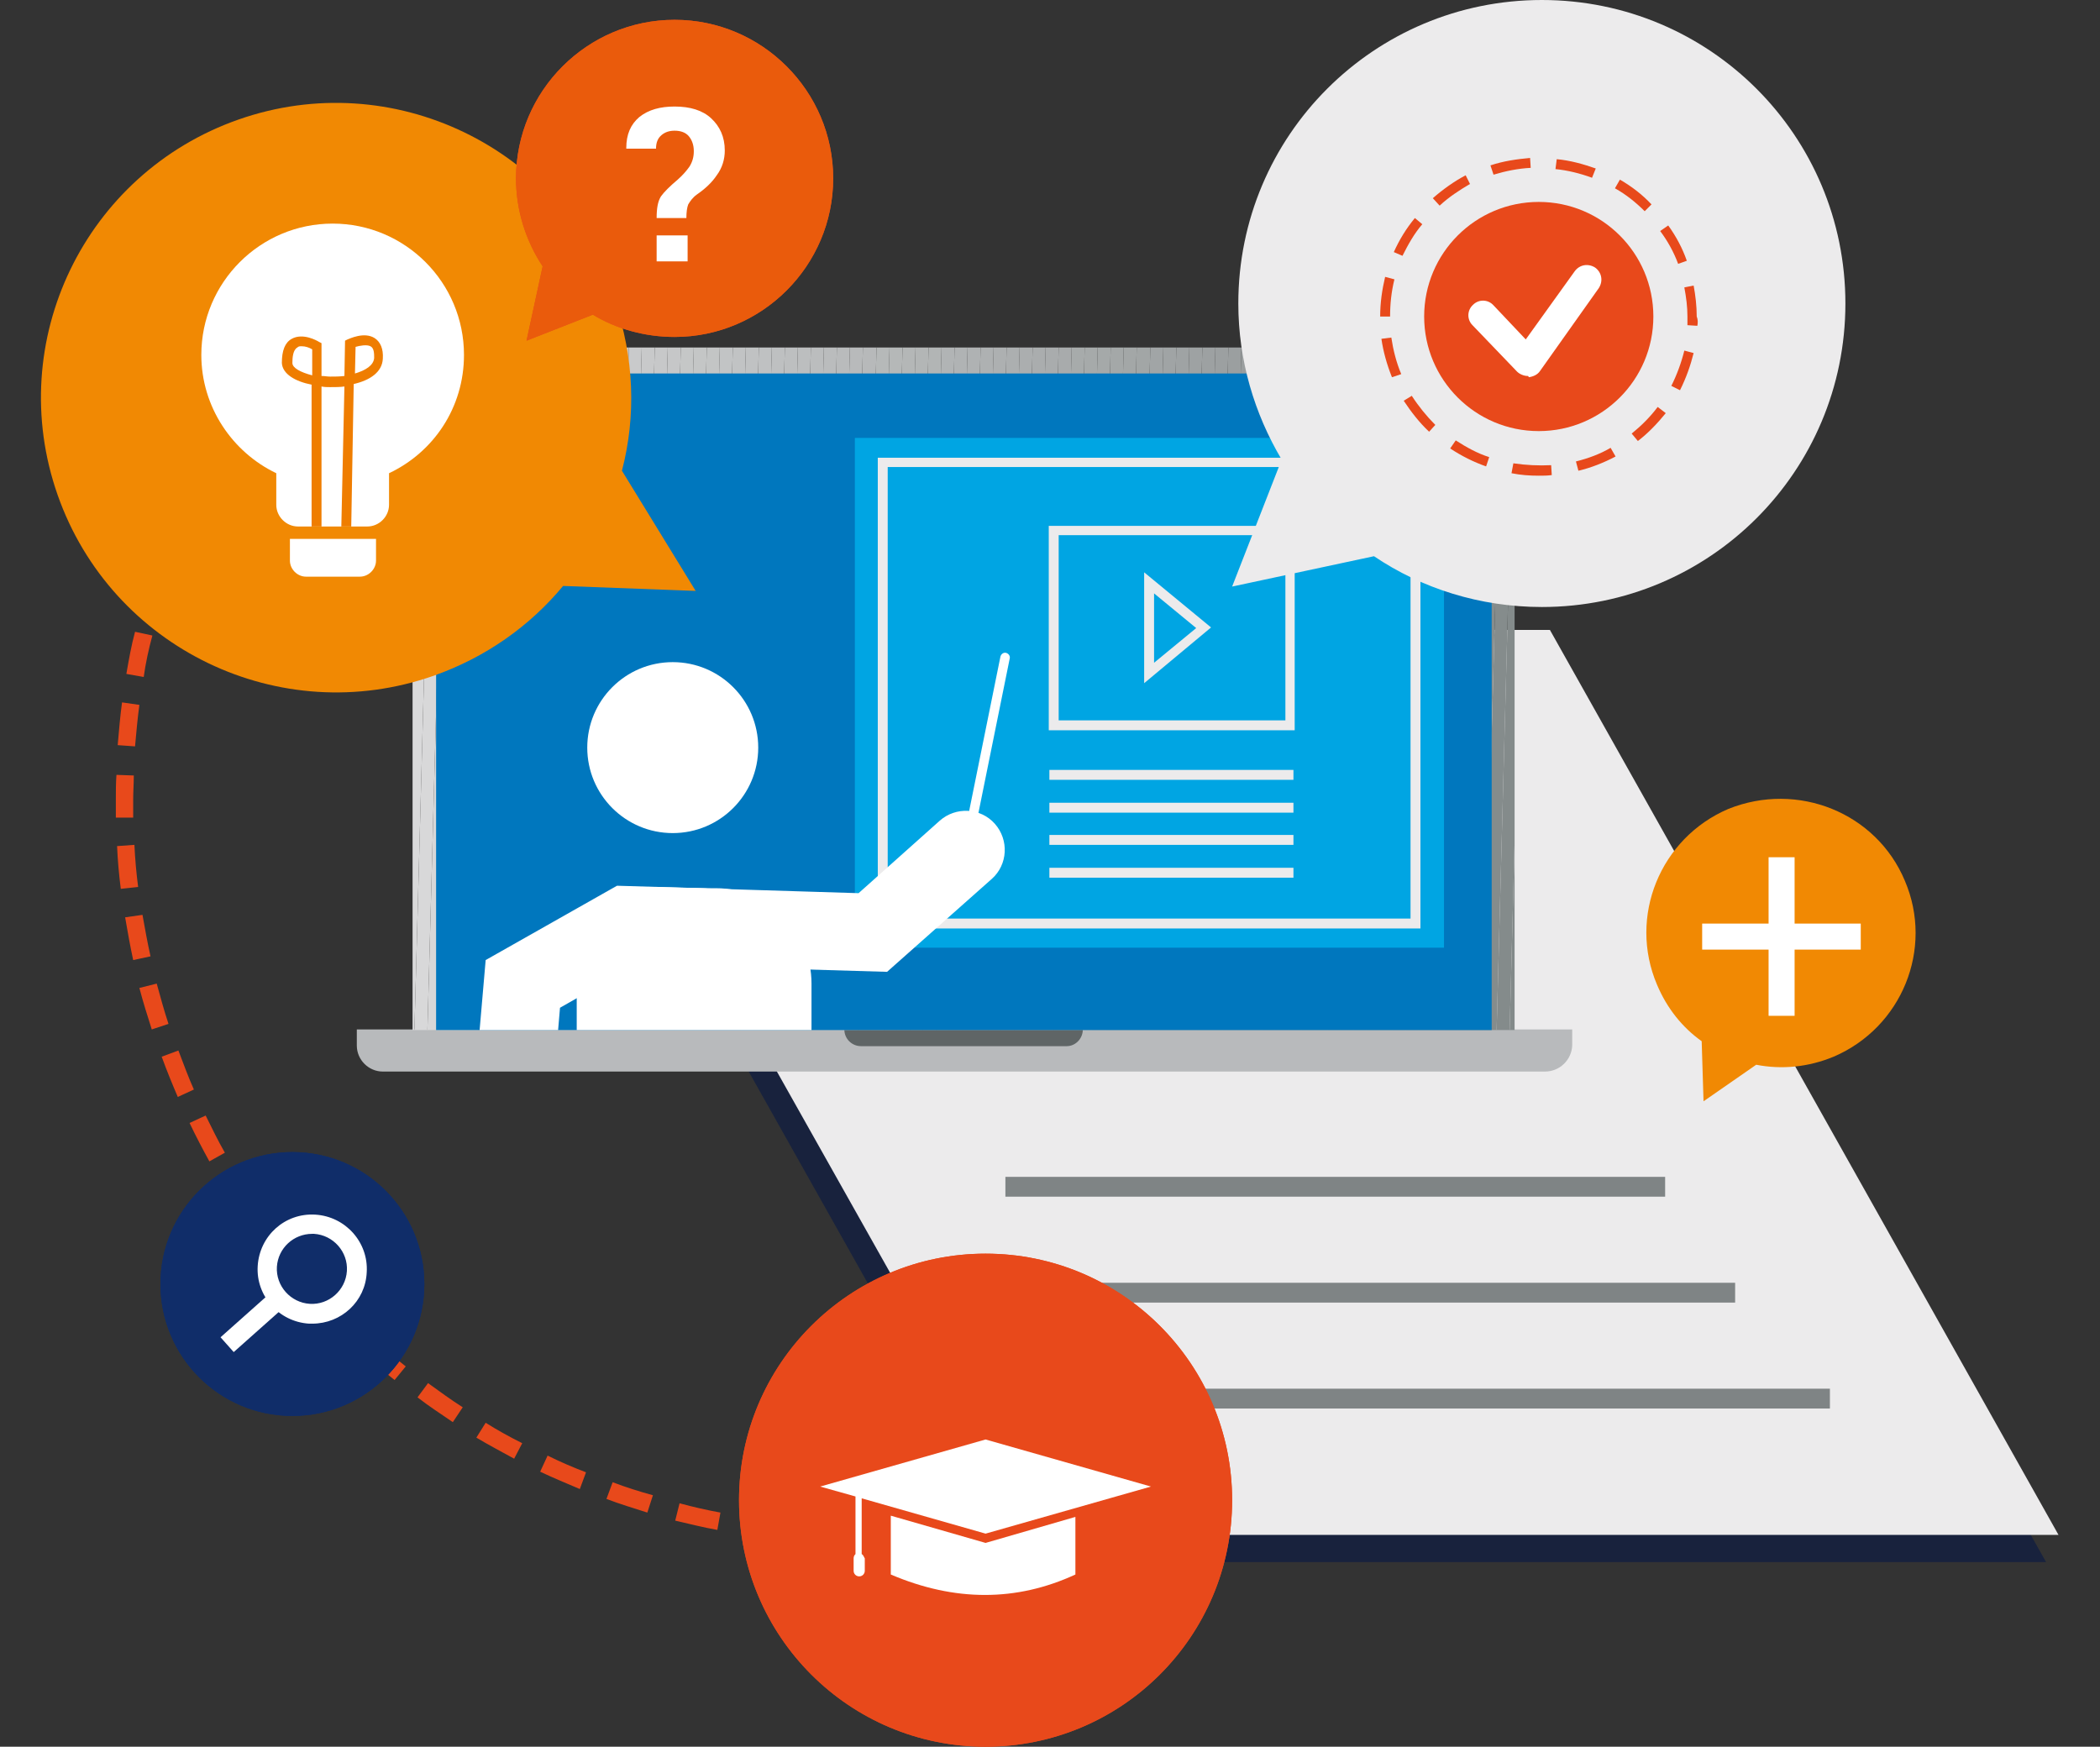
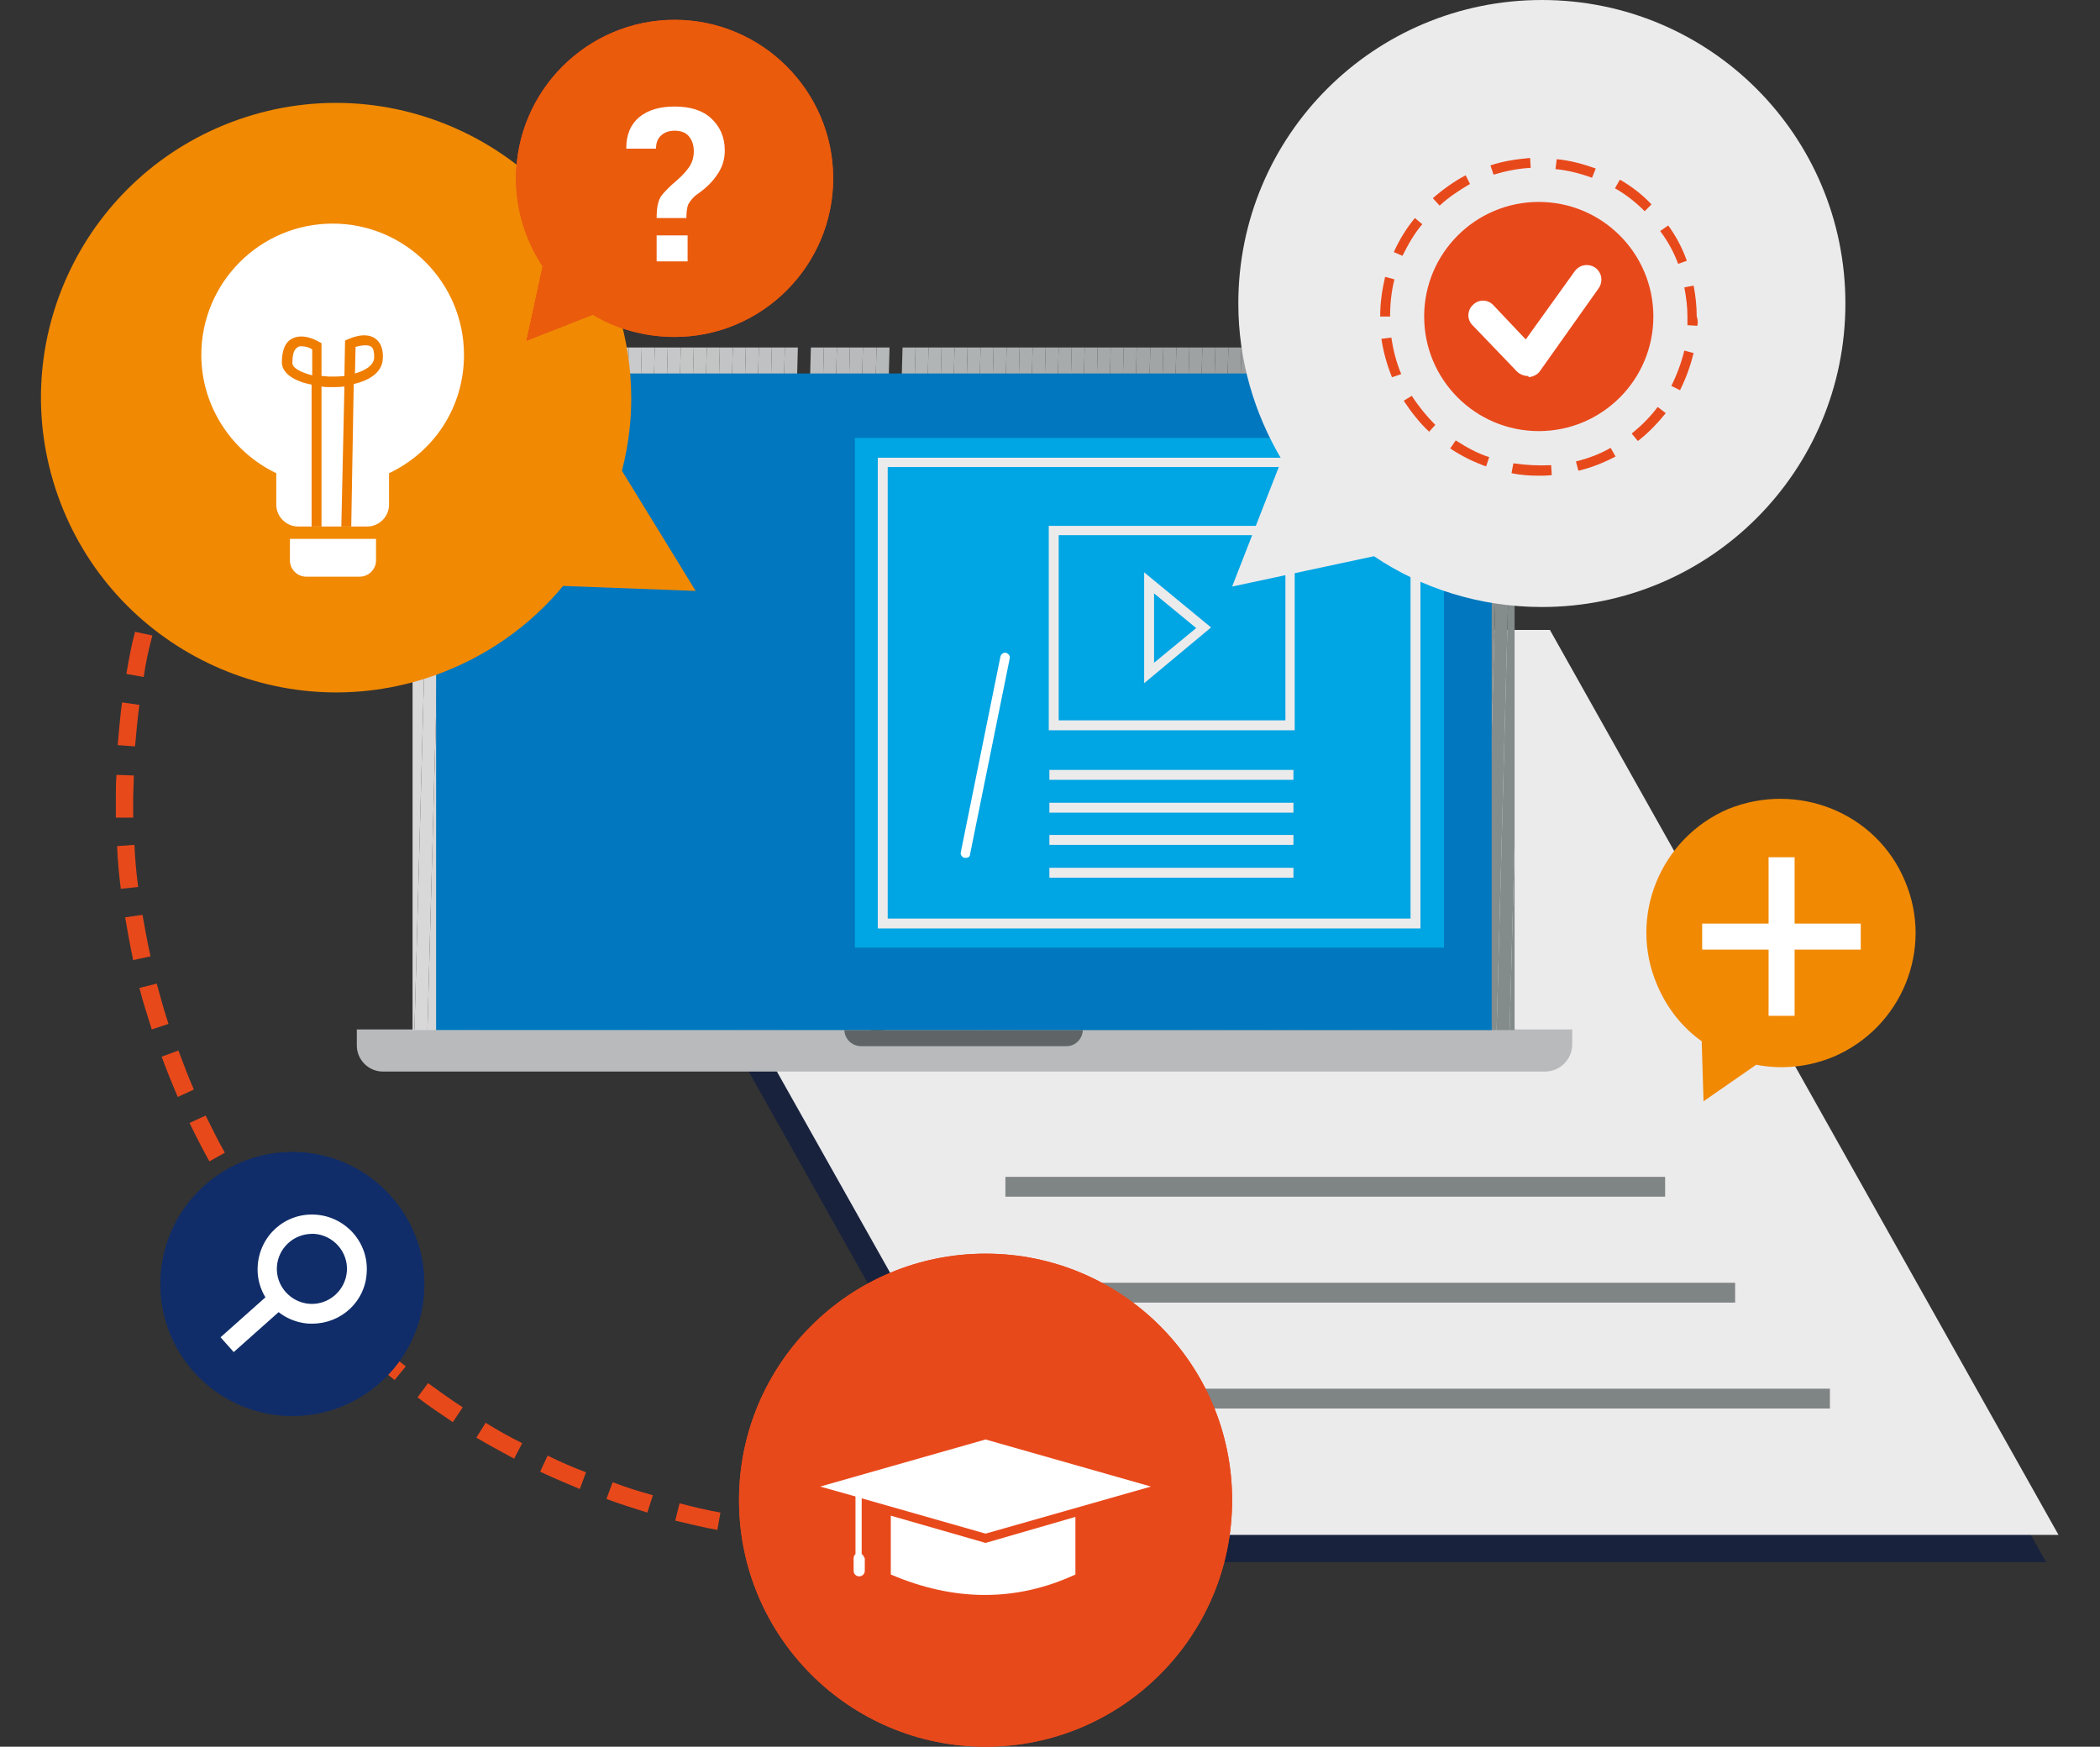
<svg xmlns="http://www.w3.org/2000/svg" xmlns:xlink="http://www.w3.org/1999/xlink" version="1.1" x="0px" y="0px" viewBox="0 0 339 282" style="enable-background:new 0 0 339 282;" xml:space="preserve">
  <rect x="0" y="0" width="339" height="282" fill="#333333" stroke="none" />
  <style type="text/css">
	.st0{fill:#0077BE;}
	.st1{fill:#ECEBEC;}
	.st2{fill:none;stroke:#102D69;stroke-miterlimit:10;}
	.st3{fill:#B5B7B9;stroke:#102D69;stroke-miterlimit:10;}
	.st4{fill:#004F91;}
	.st5{fill:#F7A707;}
	.st6{fill:#FFFFFF;}
	.st7{fill:url(#SVGID_1_);}
	.st8{fill:#E67103;}
	.st9{fill:#F18903;}
	.st10{fill:#E67300;}
	.st11{fill:#EF7D00;}
	.st12{fill:#F59A07;}
	.st13{fill:none;stroke:#F7A707;stroke-width:1.442;stroke-miterlimit:10;stroke-dasharray:5,3;}
	.st14{fill:#B5B7B9;}
	.st15{fill:#00A5E3;}
	.st16{fill:#E8491B;}
	.st17{fill:#E7491C;}
	.st18{fill:none;stroke:#FFFFFF;stroke-width:4;stroke-miterlimit:10;}
	.st19{fill:none;stroke:#00A5E3;stroke-width:2;stroke-miterlimit:10;}
	.st20{fill:none;stroke:#FFFFFF;stroke-width:2;stroke-miterlimit:10;}
	.st21{fill:none;stroke:#F7A707;stroke-width:1.573;stroke-miterlimit:10;stroke-dasharray:5.457,3.274;}
	.st22{fill:#18223D;}
	.st23{fill:#102D69;}
	.st24{fill:none;stroke:#102D69;stroke-width:1.432;stroke-miterlimit:10;stroke-dasharray:4.967,2.98;}
	.st25{fill:#FFCB00;}
	.st26{fill:none;stroke:#FFFFFF;stroke-miterlimit:10;}
	.st27{fill:none;stroke:#FFCB00;stroke-width:1.643;stroke-miterlimit:10;stroke-dasharray:3.979,2.653;}
	.st28{opacity:0.3;}
	.st29{fill:url(#SVGID_00000177443727153368286840000011358547179036780449_);}
	.st30{fill:url(#SVGID_00000005971353150379511290000016658589798320397969_);}
	.st31{fill:#B8BABC;}
	.st32{fill:none;stroke:#004F91;stroke-width:3.354;stroke-linecap:round;}
	.st33{fill:#ECEBEC;stroke:#7F8485;stroke-width:3.354;stroke-linecap:round;}
	.st34{fill:none;stroke:#7F8485;stroke-width:2.516;}
	.st35{clip-path:url(#SVGID_00000151519866827863377360000010499165975913693117_);}
	.st36{clip-path:url(#SVGID_00000151519866827863377360000010499165975913693117_);fill:#18223D;}
	.st37{clip-path:url(#SVGID_00000067216041057843189190000017977810131834122143_);}
	.st38{fill:#EA5B0C;}
	.st39{clip-path:url(#SVGID_00000080885635306655485000000004467283210569178772_);fill:#FFCB00;}
	.st40{clip-path:url(#SVGID_00000080885635306655485000000004467283210569178772_);fill:#F7A707;}
	.st41{clip-path:url(#SVGID_00000080885635306655485000000004467283210569178772_);fill:#F18903;}
	.st42{clip-path:url(#SVGID_00000080885635306655485000000004467283210569178772_);fill:#EF7D00;}
	.st43{clip-path:url(#SVGID_00000080885635306655485000000004467283210569178772_);fill:#EA5B0C;}
	.st44{clip-path:url(#SVGID_00000080885635306655485000000004467283210569178772_);fill:#E8491B;}
	.st45{fill:#FFFFFF;stroke:#FFFFFF;stroke-width:1.047;stroke-miterlimit:10;}
	.st46{clip-path:url(#SVGID_00000147901484784133176600000013601922138787864738_);}
	.st47{fill:#5F6566;}
	.st48{clip-path:url(#SVGID_00000165925381416736751600000008645101746856727998_);fill:#DADADB;}
	.st49{clip-path:url(#SVGID_00000165925381416736751600000008645101746856727998_);fill:#D9D9DA;}
	.st50{clip-path:url(#SVGID_00000165925381416736751600000008645101746856727998_);fill:#D8D8D9;}
	.st51{clip-path:url(#SVGID_00000165925381416736751600000008645101746856727998_);fill:#D7D7D8;}
	.st52{clip-path:url(#SVGID_00000165925381416736751600000008645101746856727998_);fill:#D6D6D7;}
	.st53{clip-path:url(#SVGID_00000165925381416736751600000008645101746856727998_);fill:#D5D6D6;}
	.st54{clip-path:url(#SVGID_00000165925381416736751600000008645101746856727998_);fill:#D4D5D5;}
	.st55{clip-path:url(#SVGID_00000165925381416736751600000008645101746856727998_);fill:#D3D4D5;}
	.st56{clip-path:url(#SVGID_00000165925381416736751600000008645101746856727998_);fill:#D2D3D4;}
	.st57{clip-path:url(#SVGID_00000165925381416736751600000008645101746856727998_);fill:#D1D2D3;}
	.st58{clip-path:url(#SVGID_00000165925381416736751600000008645101746856727998_);fill:#D0D1D2;}
	.st59{clip-path:url(#SVGID_00000165925381416736751600000008645101746856727998_);fill:#CFD0D1;}
	.st60{clip-path:url(#SVGID_00000165925381416736751600000008645101746856727998_);fill:#CECFD0;}
	.st61{clip-path:url(#SVGID_00000165925381416736751600000008645101746856727998_);fill:#CDCECF;}
	.st62{clip-path:url(#SVGID_00000165925381416736751600000008645101746856727998_);fill:#CCCDCE;}
	.st63{clip-path:url(#SVGID_00000165925381416736751600000008645101746856727998_);fill:#CBCCCD;}
	.st64{clip-path:url(#SVGID_00000165925381416736751600000008645101746856727998_);fill:#CACBCC;}
	.st65{clip-path:url(#SVGID_00000165925381416736751600000008645101746856727998_);fill:#C9CACB;}
	.st66{clip-path:url(#SVGID_00000165925381416736751600000008645101746856727998_);fill:#C8C9CA;}
	.st67{clip-path:url(#SVGID_00000165925381416736751600000008645101746856727998_);fill:#C7C8C9;}
	.st68{clip-path:url(#SVGID_00000165925381416736751600000008645101746856727998_);fill:#C6C7C8;}
	.st69{clip-path:url(#SVGID_00000165925381416736751600000008645101746856727998_);fill:#C5C7C7;}
	.st70{clip-path:url(#SVGID_00000165925381416736751600000008645101746856727998_);fill:#C4C6C6;}
	.st71{clip-path:url(#SVGID_00000165925381416736751600000008645101746856727998_);fill:#C3C5C5;}
	.st72{clip-path:url(#SVGID_00000165925381416736751600000008645101746856727998_);fill:#C2C4C5;}
	.st73{clip-path:url(#SVGID_00000165925381416736751600000008645101746856727998_);fill:#C1C3C4;}
	.st74{clip-path:url(#SVGID_00000165925381416736751600000008645101746856727998_);fill:#C0C2C3;}
	.st75{clip-path:url(#SVGID_00000165925381416736751600000008645101746856727998_);fill:#BFC1C2;}
	.st76{clip-path:url(#SVGID_00000165925381416736751600000008645101746856727998_);fill:#BEC0C1;}
	.st77{clip-path:url(#SVGID_00000165925381416736751600000008645101746856727998_);fill:#BDBFC0;}
	.st78{clip-path:url(#SVGID_00000165925381416736751600000008645101746856727998_);fill:#BCBEBF;}
	.st79{clip-path:url(#SVGID_00000165925381416736751600000008645101746856727998_);fill:#BBBDBE;}
	.st80{clip-path:url(#SVGID_00000165925381416736751600000008645101746856727998_);fill:#BABCBD;}
	.st81{clip-path:url(#SVGID_00000165925381416736751600000008645101746856727998_);fill:#B9BBBC;}
	.st82{clip-path:url(#SVGID_00000165925381416736751600000008645101746856727998_);fill:#B8BABB;}
	.st83{clip-path:url(#SVGID_00000165925381416736751600000008645101746856727998_);fill:#B7B9BA;}
	.st84{clip-path:url(#SVGID_00000165925381416736751600000008645101746856727998_);fill:#B6B9B9;}
	.st85{clip-path:url(#SVGID_00000165925381416736751600000008645101746856727998_);fill:#B5B8B8;}
	.st86{clip-path:url(#SVGID_00000165925381416736751600000008645101746856727998_);fill:#B4B7B7;}
	.st87{clip-path:url(#SVGID_00000165925381416736751600000008645101746856727998_);fill:#B3B6B6;}
	.st88{clip-path:url(#SVGID_00000165925381416736751600000008645101746856727998_);fill:#B2B5B5;}
	.st89{clip-path:url(#SVGID_00000165925381416736751600000008645101746856727998_);fill:#B1B4B5;}
	.st90{clip-path:url(#SVGID_00000165925381416736751600000008645101746856727998_);fill:#B0B3B4;}
	.st91{clip-path:url(#SVGID_00000165925381416736751600000008645101746856727998_);fill:#AFB2B3;}
	.st92{clip-path:url(#SVGID_00000165925381416736751600000008645101746856727998_);fill:#AEB1B2;}
	.st93{clip-path:url(#SVGID_00000165925381416736751600000008645101746856727998_);fill:#ADB0B1;}
	.st94{clip-path:url(#SVGID_00000165925381416736751600000008645101746856727998_);fill:#ACAFB0;}
	.st95{clip-path:url(#SVGID_00000165925381416736751600000008645101746856727998_);fill:#ABAEAF;}
	.st96{clip-path:url(#SVGID_00000165925381416736751600000008645101746856727998_);fill:#AAADAE;}
	.st97{clip-path:url(#SVGID_00000165925381416736751600000008645101746856727998_);fill:#A9ACAD;}
	.st98{clip-path:url(#SVGID_00000165925381416736751600000008645101746856727998_);fill:#A8ABAC;}
	.st99{clip-path:url(#SVGID_00000165925381416736751600000008645101746856727998_);fill:#A7ABAB;}
	.st100{clip-path:url(#SVGID_00000165925381416736751600000008645101746856727998_);fill:#A6AAAA;}
	.st101{clip-path:url(#SVGID_00000165925381416736751600000008645101746856727998_);fill:#A5A9A9;}
	.st102{clip-path:url(#SVGID_00000165925381416736751600000008645101746856727998_);fill:#A4A8A8;}
	.st103{clip-path:url(#SVGID_00000165925381416736751600000008645101746856727998_);fill:#A3A7A7;}
	.st104{clip-path:url(#SVGID_00000165925381416736751600000008645101746856727998_);fill:#A2A6A6;}
	.st105{clip-path:url(#SVGID_00000165925381416736751600000008645101746856727998_);fill:#A1A5A6;}
	.st106{clip-path:url(#SVGID_00000165925381416736751600000008645101746856727998_);fill:#A0A4A5;}
	.st107{clip-path:url(#SVGID_00000165925381416736751600000008645101746856727998_);fill:#9FA3A4;}
	.st108{clip-path:url(#SVGID_00000165925381416736751600000008645101746856727998_);fill:#9EA2A3;}
	.st109{clip-path:url(#SVGID_00000165925381416736751600000008645101746856727998_);fill:#9DA1A2;}
	.st110{clip-path:url(#SVGID_00000165925381416736751600000008645101746856727998_);fill:#9CA0A1;}
	.st111{clip-path:url(#SVGID_00000165925381416736751600000008645101746856727998_);fill:#9B9FA0;}
	.st112{clip-path:url(#SVGID_00000165925381416736751600000008645101746856727998_);fill:#9A9E9F;}
	.st113{clip-path:url(#SVGID_00000165925381416736751600000008645101746856727998_);fill:#999D9E;}
	.st114{clip-path:url(#SVGID_00000165925381416736751600000008645101746856727998_);fill:#989D9D;}
	.st115{clip-path:url(#SVGID_00000165925381416736751600000008645101746856727998_);fill:#979C9C;}
	.st116{clip-path:url(#SVGID_00000165925381416736751600000008645101746856727998_);fill:#969B9B;}
	.st117{clip-path:url(#SVGID_00000165925381416736751600000008645101746856727998_);fill:#959A9A;}
	.st118{clip-path:url(#SVGID_00000165925381416736751600000008645101746856727998_);fill:#949999;}
	.st119{clip-path:url(#SVGID_00000165925381416736751600000008645101746856727998_);fill:#939898;}
	.st120{clip-path:url(#SVGID_00000165925381416736751600000008645101746856727998_);fill:#929797;}
	.st121{clip-path:url(#SVGID_00000165925381416736751600000008645101746856727998_);fill:#919696;}
	.st122{clip-path:url(#SVGID_00000165925381416736751600000008645101746856727998_);fill:#8F9596;}
	.st123{clip-path:url(#SVGID_00000165925381416736751600000008645101746856727998_);fill:#8E9495;}
	.st124{clip-path:url(#SVGID_00000165925381416736751600000008645101746856727998_);fill:#8D9394;}
	.st125{clip-path:url(#SVGID_00000165925381416736751600000008645101746856727998_);fill:#8C9293;}
	.st126{clip-path:url(#SVGID_00000165925381416736751600000008645101746856727998_);fill:#8B9192;}
	.st127{clip-path:url(#SVGID_00000165925381416736751600000008645101746856727998_);fill:#8A9091;}
	.st128{clip-path:url(#SVGID_00000165925381416736751600000008645101746856727998_);fill:#898F90;}
	.st129{clip-path:url(#SVGID_00000165925381416736751600000008645101746856727998_);fill:#888E8F;}
	.st130{clip-path:url(#SVGID_00000165925381416736751600000008645101746856727998_);fill:#878E8E;}
	.st131{clip-path:url(#SVGID_00000165925381416736751600000008645101746856727998_);fill:#868D8D;}
	.st132{clip-path:url(#SVGID_00000165925381416736751600000008645101746856727998_);fill:#858C8C;}
	.st133{clip-path:url(#SVGID_00000165925381416736751600000008645101746856727998_);fill:#848B8B;}
	.st134{clip-path:url(#SVGID_00000165925381416736751600000008645101746856727998_);fill:#838A8A;}
	.st135{clip-path:url(#SVGID_00000130636245455344715700000003133964762572906373_);}
	.st136{fill:#7F8485;}
</style>
  <g id="Ebene_2">
</g>
  <g id="Ebene_1">
    <g>
      <g>
        <path class="st16" d="M138.9,249.2c-2.4,0-4.7-0.1-7-0.2l0.2-2.8c2.2,0.1,4.5,0.2,6.7,0.2L138.9,249.2z M143.5,249.1l-0.1-2.8     c2.2-0.1,4.5-0.2,6.8-0.5l0.3,2.8C148.2,248.8,145.8,249,143.5,249.1z M127.3,248.6c-2.3-0.2-4.6-0.5-6.9-0.9l0.4-2.8     c2.2,0.3,4.5,0.6,6.8,0.8L127.3,248.6z M155.1,248.1l-0.4-2.8c2.3-0.3,4.5-0.7,6.7-1.1l0.5,2.8     C159.7,247.4,157.4,247.8,155.1,248.1z M115.8,247c-2.3-0.4-4.6-1-6.8-1.5l0.7-2.8c2.2,0.6,4.4,1.1,6.6,1.5L115.8,247z      M166.5,246l-0.7-2.8c2.2-0.5,4.4-1.1,6.6-1.8l0.8,2.7C171,244.8,168.8,245.4,166.5,246z M104.5,244.2c-2.2-0.7-4.5-1.4-6.6-2.2     l1-2.7c2.1,0.8,4.3,1.5,6.5,2.1L104.5,244.2z M177.7,242.8l-0.9-2.7c2.1-0.7,4.3-1.5,6.4-2.4l1.1,2.6     C182.1,241.2,179.9,242,177.7,242.8z M93.6,240.4c-2.1-0.9-4.3-1.8-6.4-2.8l1.2-2.6c2,1,4.1,1.9,6.2,2.7L93.6,240.4z      M188.5,238.5l-1.2-2.6c2.1-0.9,4.1-1.9,6.1-3l1.3,2.5C192.7,236.5,190.6,237.5,188.5,238.5z M83,235.5c-2-1.1-4.1-2.2-6.1-3.4     l1.5-2.4c1.9,1.2,3.9,2.3,5.9,3.3L83,235.5z M198.8,233.1l-1.4-2.5c2-1.1,3.9-2.3,5.8-3.6l1.6,2.4     C202.9,230.7,200.9,232,198.8,233.1z M73.1,229.6c-1.9-1.3-3.9-2.6-5.7-4l1.7-2.3c1.8,1.3,3.7,2.7,5.6,3.9L73.1,229.6z      M208.6,226.8l-1.7-2.3c1.8-1.3,3.7-2.7,5.4-4.1l1.8,2.2C212.4,224.1,210.5,225.5,208.6,226.8z M63.7,222.8     c-1.8-1.4-3.6-3-5.3-4.5l1.9-2.1c1.7,1.5,3.4,3,5.2,4.4L63.7,222.8z M217.7,219.6l-1.9-2.1c1.7-1.5,3.4-3,5-4.6l2,2     C221.2,216.5,219.5,218.1,217.7,219.6z M55,215.1c-1.7-1.6-3.3-3.3-4.8-5l2.1-1.9c1.5,1.7,3.1,3.3,4.7,4.9L55,215.1z      M226.1,211.6l-2.1-2c1.5-1.6,3.1-3.3,4.5-5.1l2.2,1.8C229.3,208.2,227.7,209.9,226.1,211.6z M47,206.6c-1.5-1.8-3-3.6-4.3-5.5     l2.3-1.7c1.3,1.8,2.8,3.6,4.2,5.3L47,206.6z M233.7,202.8l-2.2-1.7c1.4-1.8,2.7-3.6,4-5.5l2.3,1.6     C236.5,199.1,235.1,201,233.7,202.8z M40,197.4c-1.3-1.9-2.6-3.9-3.8-5.8l2.4-1.5c1.2,1.9,2.4,3.9,3.7,5.7L40,197.4z      M240.4,193.3l-2.4-1.5c1.2-1.9,2.4-3.9,3.5-5.8l2.5,1.4C242.8,189.3,241.6,191.3,240.4,193.3z M33.8,187.5     c-1.1-2-2.2-4.1-3.2-6.2l2.6-1.2c1,2,2,4.1,3.1,6L33.8,187.5z M246.1,183.2l-2.5-1.3c1-2,2-4.1,2.9-6.2l2.6,1.1     C248.1,179,247.1,181.2,246.1,183.2z M28.7,177.1c-0.9-2.1-1.8-4.3-2.6-6.5l2.7-1c0.8,2.1,1.6,4.3,2.5,6.3L28.7,177.1z      M250.8,172.6l-2.7-1c0.8-2.1,1.6-4.3,2.3-6.4l2.7,0.9C252.4,168.3,251.7,170.5,250.8,172.6z M24.5,166.2c-0.7-2.2-1.4-4.4-2-6.7     l2.8-0.7c0.6,2.2,1.2,4.4,1.9,6.5L24.5,166.2z M254.5,161.6l-2.7-0.8c0.6-2.2,1.2-4.4,1.7-6.6l2.8,0.6     C255.7,157.1,255.1,159.4,254.5,161.6z M21.5,155c-0.5-2.3-0.9-4.6-1.3-6.9l2.8-0.4c0.4,2.2,0.8,4.5,1.3,6.7L21.5,155z      M257.1,150.3l-2.8-0.5c0.4-2.2,0.7-4.5,1-6.7l2.8,0.3C257.9,145.7,257.5,148,257.1,150.3z M19.5,143.5c-0.3-2.3-0.5-4.6-0.6-6.9     l2.8-0.2c0.1,2.2,0.3,4.5,0.6,6.8L19.5,143.5z M258.6,138.8l-2.8-0.2c0.2-2.2,0.3-4.5,0.3-6.8l2.8,0.1     C258.9,134.1,258.8,136.5,258.6,138.8z M18.7,132c0-1,0-2,0-2.9c0-1.3,0-2.7,0.1-4l2.8,0.1c0,1.3-0.1,2.6-0.1,3.9     c0,1,0,1.9,0,2.9L18.7,132z M21.8,120.5l-2.8-0.2c0.2-2.3,0.4-4.7,0.7-6.9l2.8,0.4C22.2,116,22,118.3,21.8,120.5z M23.2,109.3     l-2.8-0.5c0.4-2.3,0.8-4.6,1.4-6.8l2.8,0.6C24,104.8,23.5,107.1,23.2,109.3z M25.6,98.2l-2.7-0.7c0.6-2.2,1.3-4.5,2-6.7l2.7,0.9     C26.8,93.8,26.2,96,25.6,98.2z M29.1,87.4l-2.7-1c0.8-2.2,1.7-4.3,2.7-6.4l2.6,1.2C30.8,83.2,29.9,85.3,29.1,87.4z M33.6,77.1     l-2.5-1.3c1-2.1,2.1-4.1,3.3-6.2l2.5,1.4C35.7,73,34.6,75,33.6,77.1z M39.1,67.1l-2.4-1.5c1.2-2,2.5-3.9,3.9-5.8l2.3,1.6     C41.6,63.3,40.3,65.2,39.1,67.1z M45.6,57.8l-2.3-1.7c1.4-1.8,2.9-3.7,4.4-5.4l2.2,1.9C48.4,54.2,47,56,45.6,57.8z M52.9,49.2     l-2.1-1.9c1.6-1.7,3.2-3.4,4.9-5l2,2.1C56,45.9,54.4,47.5,52.9,49.2z M61,41.2l-1.9-2.1c1.7-1.5,3.5-3,5.3-4.5l1.8,2.2     C64.4,38.3,62.7,39.7,61,41.2z M69.8,34.1l-1.7-2.3c1.9-1.4,3.8-2.7,5.8-3.9l1.5,2.4C73.6,31.5,71.7,32.8,69.8,34.1z" />
      </g>
      <g>
        <polygon class="st22" points="83.3,106.2 165.4,252.2 330.3,252.2 248.1,106.2    " />
      </g>
      <g>
        <polygon class="st1" points="85.3,101.7 167.5,247.8 332.3,247.8 250.2,101.7    " />
      </g>
      <g>
        <g>
          <path class="st31" d="M249.4,173H61.8c-2.3,0-4.2-1.9-4.2-4.2v-2.6h196.2v2.6C253.7,171.1,251.8,173,249.4,173z" />
        </g>
        <g>
          <path class="st47" d="M172.2,168.9H139c-1.5,0-2.7-1.2-2.7-2.7l0,0h38.5l0,0C174.8,167.7,173.6,168.9,172.2,168.9z" />
        </g>
        <g>
          <g>
            <defs>
              <path id="SVGID_00000005239243349120052030000004379120515140702645_" d="M244.5,166.3H66.6v-106c0-2.3,1.9-4.2,4.2-4.2h169.5        c2.3,0,4.2,1.9,4.2,4.2V166.3z" />
            </defs>
            <clipPath id="SVGID_00000041973690160234893370000017830290532677375370_">
              <use xlink:href="#SVGID_00000005239243349120052030000004379120515140702645_" style="overflow:visible;" />
            </clipPath>
            <polygon style="clip-path:url(#SVGID_00000041973690160234893370000017830290532677375370_);fill:#DADADB;" points="67.8,56        66.6,98.5 66.6,56      " />
            <polygon style="clip-path:url(#SVGID_00000041973690160234893370000017830290532677375370_);fill:#D9D9DA;" points="69.9,56        66.9,166.3 66.6,166.3 66.6,98.5 67.8,56      " />
            <polygon style="clip-path:url(#SVGID_00000041973690160234893370000017830290532677375370_);fill:#D8D8D9;" points="72,56        69,166.3 66.9,166.3 69.9,56      " />
            <polygon style="clip-path:url(#SVGID_00000041973690160234893370000017830290532677375370_);fill:#D7D7D8;" points="74.1,56        71.1,166.3 69,166.3 72,56      " />
            <polygon style="clip-path:url(#SVGID_00000041973690160234893370000017830290532677375370_);fill:#D6D6D7;" points="76.2,56        73.2,166.3 71.1,166.3 74.1,56      " />
            <polygon style="clip-path:url(#SVGID_00000041973690160234893370000017830290532677375370_);fill:#D5D6D6;" points="78.3,56        75.3,166.3 73.2,166.3 76.2,56      " />
            <polygon style="clip-path:url(#SVGID_00000041973690160234893370000017830290532677375370_);fill:#D4D5D5;" points="80.4,56        77.4,166.3 75.3,166.3 78.3,56      " />
            <polygon style="clip-path:url(#SVGID_00000041973690160234893370000017830290532677375370_);fill:#D3D4D5;" points="82.5,56        79.6,166.3 77.4,166.3 80.4,56      " />
            <polygon style="clip-path:url(#SVGID_00000041973690160234893370000017830290532677375370_);fill:#D2D3D4;" points="84.6,56        81.7,166.3 79.6,166.3 82.5,56      " />
            <polygon style="clip-path:url(#SVGID_00000041973690160234893370000017830290532677375370_);fill:#D1D2D3;" points="86.7,56        83.8,166.3 81.7,166.3 84.6,56      " />
            <polygon style="clip-path:url(#SVGID_00000041973690160234893370000017830290532677375370_);fill:#D0D1D2;" points="88.8,56        85.9,166.3 83.8,166.3 86.7,56      " />
            <polygon style="clip-path:url(#SVGID_00000041973690160234893370000017830290532677375370_);fill:#CFD0D1;" points="90.9,56        88,166.3 85.9,166.3 88.8,56      " />
            <polygon style="clip-path:url(#SVGID_00000041973690160234893370000017830290532677375370_);fill:#CECFD0;" points="93,56        90.1,166.3 88,166.3 90.9,56      " />
            <polygon style="clip-path:url(#SVGID_00000041973690160234893370000017830290532677375370_);fill:#CDCECF;" points="95.1,56        92.2,166.3 90.1,166.3 93,56      " />
            <polygon style="clip-path:url(#SVGID_00000041973690160234893370000017830290532677375370_);fill:#CCCDCE;" points="97.3,56        94.3,166.3 92.2,166.3 95.1,56      " />
            <polygon style="clip-path:url(#SVGID_00000041973690160234893370000017830290532677375370_);fill:#CBCCCD;" points="99.4,56        96.4,166.3 94.3,166.3 97.3,56      " />
            <polygon style="clip-path:url(#SVGID_00000041973690160234893370000017830290532677375370_);fill:#CACBCC;" points="101.5,56        98.5,166.3 96.4,166.3 99.4,56      " />
            <polygon style="clip-path:url(#SVGID_00000041973690160234893370000017830290532677375370_);fill:#C9CACB;" points="103.6,56        100.6,166.3 98.5,166.3 101.5,56      " />
            <polygon style="clip-path:url(#SVGID_00000041973690160234893370000017830290532677375370_);fill:#C8C9CA;" points="105.7,56        102.7,166.3 100.6,166.3 103.6,56      " />
            <polygon style="clip-path:url(#SVGID_00000041973690160234893370000017830290532677375370_);fill:#C7C8C9;" points="107.8,56        104.8,166.3 102.7,166.3 105.7,56      " />
            <polygon style="clip-path:url(#SVGID_00000041973690160234893370000017830290532677375370_);fill:#C6C7C8;" points="109.9,56        106.9,166.3 104.8,166.3 107.8,56      " />
            <polygon style="clip-path:url(#SVGID_00000041973690160234893370000017830290532677375370_);fill:#C5C7C7;" points="112,56        109,166.3 106.9,166.3 109.9,56      " />
            <polygon style="clip-path:url(#SVGID_00000041973690160234893370000017830290532677375370_);fill:#C4C6C6;" points="114.1,56        111.1,166.3 109,166.3 112,56      " />
            <polygon style="clip-path:url(#SVGID_00000041973690160234893370000017830290532677375370_);fill:#C3C5C5;" points="116.2,56        113.2,166.3 111.1,166.3 114.1,56      " />
            <polygon style="clip-path:url(#SVGID_00000041973690160234893370000017830290532677375370_);fill:#C2C4C5;" points="118.3,56        115.3,166.3 113.2,166.3 116.2,56      " />
            <polygon style="clip-path:url(#SVGID_00000041973690160234893370000017830290532677375370_);fill:#C1C3C4;" points="120.4,56        117.4,166.3 115.3,166.3 118.3,56      " />
            <polygon style="clip-path:url(#SVGID_00000041973690160234893370000017830290532677375370_);fill:#C0C2C3;" points="122.5,56        119.5,166.3 117.4,166.3 120.4,56      " />
            <polygon style="clip-path:url(#SVGID_00000041973690160234893370000017830290532677375370_);fill:#BFC1C2;" points="124.6,56        121.6,166.3 119.5,166.3 122.5,56      " />
            <polygon style="clip-path:url(#SVGID_00000041973690160234893370000017830290532677375370_);fill:#BEC0C1;" points="126.7,56        123.8,166.3 121.6,166.3 124.6,56      " />
            <polygon style="clip-path:url(#SVGID_00000041973690160234893370000017830290532677375370_);fill:#BDBFC0;" points="128.8,56        125.9,166.3 123.8,166.3 126.7,56      " />
-             <polygon style="clip-path:url(#SVGID_00000041973690160234893370000017830290532677375370_);fill:#BCBEBF;" points="130.9,56        128,166.3 125.9,166.3 128.8,56      " />
            <polygon style="clip-path:url(#SVGID_00000041973690160234893370000017830290532677375370_);fill:#BBBDBE;" points="133,56        130.1,166.3 128,166.3 130.9,56      " />
            <polygon style="clip-path:url(#SVGID_00000041973690160234893370000017830290532677375370_);fill:#BABCBD;" points="135.1,56        132.2,166.3 130.1,166.3 133,56      " />
            <polygon style="clip-path:url(#SVGID_00000041973690160234893370000017830290532677375370_);fill:#B9BBBC;" points="137.2,56        134.3,166.3 132.2,166.3 135.1,56      " />
            <polygon style="clip-path:url(#SVGID_00000041973690160234893370000017830290532677375370_);fill:#B8BABB;" points="139.3,56        136.4,166.3 134.3,166.3 137.2,56      " />
            <polygon style="clip-path:url(#SVGID_00000041973690160234893370000017830290532677375370_);fill:#B7B9BA;" points="141.5,56        138.5,166.3 136.4,166.3 139.3,56      " />
            <polygon style="clip-path:url(#SVGID_00000041973690160234893370000017830290532677375370_);fill:#B6B9B9;" points="143.6,56        140.6,166.3 138.5,166.3 141.5,56      " />
-             <polygon style="clip-path:url(#SVGID_00000041973690160234893370000017830290532677375370_);fill:#B5B8B8;" points="145.7,56        142.7,166.3 140.6,166.3 143.6,56      " />
            <polygon style="clip-path:url(#SVGID_00000041973690160234893370000017830290532677375370_);fill:#B4B7B7;" points="147.8,56        144.8,166.3 142.7,166.3 145.7,56      " />
            <polygon style="clip-path:url(#SVGID_00000041973690160234893370000017830290532677375370_);fill:#B3B6B6;" points="149.9,56        146.9,166.3 144.8,166.3 147.8,56      " />
            <polygon style="clip-path:url(#SVGID_00000041973690160234893370000017830290532677375370_);fill:#B2B5B5;" points="152,56        149,166.3 146.9,166.3 149.9,56      " />
            <polygon style="clip-path:url(#SVGID_00000041973690160234893370000017830290532677375370_);fill:#B1B4B5;" points="154.1,56        151.1,166.3 149,166.3 152,56      " />
            <polygon style="clip-path:url(#SVGID_00000041973690160234893370000017830290532677375370_);fill:#B0B3B4;" points="156.2,56        153.2,166.3 151.1,166.3 154.1,56      " />
            <polygon style="clip-path:url(#SVGID_00000041973690160234893370000017830290532677375370_);fill:#AFB2B3;" points="158.3,56        155.3,166.3 153.2,166.3 156.2,56      " />
            <polygon style="clip-path:url(#SVGID_00000041973690160234893370000017830290532677375370_);fill:#AEB1B2;" points="160.4,56        157.4,166.3 155.3,166.3 158.3,56      " />
            <polygon style="clip-path:url(#SVGID_00000041973690160234893370000017830290532677375370_);fill:#ADB0B1;" points="162.5,56        159.5,166.3 157.4,166.3 160.4,56      " />
            <polygon style="clip-path:url(#SVGID_00000041973690160234893370000017830290532677375370_);fill:#ACAFB0;" points="164.6,56        161.6,166.3 159.5,166.3 162.5,56      " />
            <polygon style="clip-path:url(#SVGID_00000041973690160234893370000017830290532677375370_);fill:#ABAEAF;" points="166.7,56        163.7,166.3 161.6,166.3 164.6,56      " />
            <polygon style="clip-path:url(#SVGID_00000041973690160234893370000017830290532677375370_);fill:#AAADAE;" points="168.8,56        165.8,166.3 163.7,166.3 166.7,56      " />
            <polygon style="clip-path:url(#SVGID_00000041973690160234893370000017830290532677375370_);fill:#A9ACAD;" points="170.9,56        168,166.3 165.8,166.3 168.8,56      " />
            <polygon style="clip-path:url(#SVGID_00000041973690160234893370000017830290532677375370_);fill:#A8ABAC;" points="173,56        170.1,166.3 168,166.3 170.9,56      " />
            <polygon style="clip-path:url(#SVGID_00000041973690160234893370000017830290532677375370_);fill:#A7ABAB;" points="175.1,56        172.2,166.3 170.1,166.3 173,56      " />
            <polygon style="clip-path:url(#SVGID_00000041973690160234893370000017830290532677375370_);fill:#A6AAAA;" points="177.2,56        174.3,166.3 172.2,166.3 175.1,56      " />
            <polygon style="clip-path:url(#SVGID_00000041973690160234893370000017830290532677375370_);fill:#A5A9A9;" points="179.3,56        176.4,166.3 174.3,166.3 177.2,56      " />
            <polygon style="clip-path:url(#SVGID_00000041973690160234893370000017830290532677375370_);fill:#A4A8A8;" points="181.4,56        178.5,166.3 176.4,166.3 179.3,56      " />
            <polygon style="clip-path:url(#SVGID_00000041973690160234893370000017830290532677375370_);fill:#A3A7A7;" points="183.5,56        180.6,166.3 178.5,166.3 181.4,56      " />
            <polygon style="clip-path:url(#SVGID_00000041973690160234893370000017830290532677375370_);fill:#A2A6A6;" points="185.7,56        182.7,166.3 180.6,166.3 183.5,56      " />
            <polygon style="clip-path:url(#SVGID_00000041973690160234893370000017830290532677375370_);fill:#A1A5A6;" points="187.8,56        184.8,166.3 182.7,166.3 185.7,56      " />
            <polygon style="clip-path:url(#SVGID_00000041973690160234893370000017830290532677375370_);fill:#A0A4A5;" points="189.9,56        186.9,166.3 184.8,166.3 187.8,56      " />
            <polygon style="clip-path:url(#SVGID_00000041973690160234893370000017830290532677375370_);fill:#9FA3A4;" points="192,56        189,166.3 186.9,166.3 189.9,56      " />
            <polygon style="clip-path:url(#SVGID_00000041973690160234893370000017830290532677375370_);fill:#9EA2A3;" points="194.1,56        191.1,166.3 189,166.3 192,56      " />
            <polygon style="clip-path:url(#SVGID_00000041973690160234893370000017830290532677375370_);fill:#9DA1A2;" points="196.2,56        193.2,166.3 191.1,166.3 194.1,56      " />
            <polygon style="clip-path:url(#SVGID_00000041973690160234893370000017830290532677375370_);fill:#9CA0A1;" points="198.3,56        195.3,166.3 193.2,166.3 196.2,56      " />
            <polygon style="clip-path:url(#SVGID_00000041973690160234893370000017830290532677375370_);fill:#9B9FA0;" points="200.4,56        197.4,166.3 195.3,166.3 198.3,56      " />
            <polygon style="clip-path:url(#SVGID_00000041973690160234893370000017830290532677375370_);fill:#9A9E9F;" points="202.5,56        199.5,166.3 197.4,166.3 200.4,56      " />
            <polygon style="clip-path:url(#SVGID_00000041973690160234893370000017830290532677375370_);fill:#999D9E;" points="204.6,56        201.6,166.3 199.5,166.3 202.5,56      " />
            <polygon style="clip-path:url(#SVGID_00000041973690160234893370000017830290532677375370_);fill:#989D9D;" points="206.7,56        203.7,166.3 201.6,166.3 204.6,56      " />
            <polygon style="clip-path:url(#SVGID_00000041973690160234893370000017830290532677375370_);fill:#979C9C;" points="208.8,56        205.8,166.3 203.7,166.3 206.7,56      " />
            <polygon style="clip-path:url(#SVGID_00000041973690160234893370000017830290532677375370_);fill:#969B9B;" points="210.9,56        207.9,166.3 205.8,166.3 208.8,56      " />
            <polygon style="clip-path:url(#SVGID_00000041973690160234893370000017830290532677375370_);fill:#959A9A;" points="213,56        210.1,166.3 207.9,166.3 210.9,56      " />
            <polygon style="clip-path:url(#SVGID_00000041973690160234893370000017830290532677375370_);fill:#949999;" points="215.1,56        212.2,166.3 210.1,166.3 213,56      " />
            <polygon style="clip-path:url(#SVGID_00000041973690160234893370000017830290532677375370_);fill:#939898;" points="217.2,56        214.3,166.3 212.2,166.3 215.1,56      " />
            <polygon style="clip-path:url(#SVGID_00000041973690160234893370000017830290532677375370_);fill:#929797;" points="219.3,56        216.4,166.3 214.3,166.3 217.2,56      " />
            <polygon style="clip-path:url(#SVGID_00000041973690160234893370000017830290532677375370_);fill:#919696;" points="221.4,56        218.5,166.3 216.4,166.3 219.3,56      " />
            <polygon style="clip-path:url(#SVGID_00000041973690160234893370000017830290532677375370_);fill:#8F9596;" points="223.5,56        220.6,166.3 218.5,166.3 221.4,56      " />
            <polygon style="clip-path:url(#SVGID_00000041973690160234893370000017830290532677375370_);fill:#8E9495;" points="225.6,56        222.7,166.3 220.6,166.3 223.5,56      " />
            <polygon style="clip-path:url(#SVGID_00000041973690160234893370000017830290532677375370_);fill:#8D9394;" points="227.7,56        224.8,166.3 222.7,166.3 225.6,56      " />
            <polygon style="clip-path:url(#SVGID_00000041973690160234893370000017830290532677375370_);fill:#8C9293;" points="229.9,56        226.9,166.3 224.8,166.3 227.7,56      " />
            <polygon style="clip-path:url(#SVGID_00000041973690160234893370000017830290532677375370_);fill:#8B9192;" points="232,56        229,166.3 226.9,166.3 229.9,56      " />
            <polygon style="clip-path:url(#SVGID_00000041973690160234893370000017830290532677375370_);fill:#8A9091;" points="234.1,56        231.1,166.3 229,166.3 232,56      " />
            <polygon style="clip-path:url(#SVGID_00000041973690160234893370000017830290532677375370_);fill:#898F90;" points="236.2,56        233.2,166.3 231.1,166.3 234.1,56      " />
            <polygon style="clip-path:url(#SVGID_00000041973690160234893370000017830290532677375370_);fill:#888E8F;" points="238.3,56        235.3,166.3 233.2,166.3 236.2,56      " />
            <polygon style="clip-path:url(#SVGID_00000041973690160234893370000017830290532677375370_);fill:#878E8E;" points="240.4,56        237.4,166.3 235.3,166.3 238.3,56      " />
            <polygon style="clip-path:url(#SVGID_00000041973690160234893370000017830290532677375370_);fill:#868D8D;" points="242.5,56        239.5,166.3 237.4,166.3 240.4,56      " />
            <polygon style="clip-path:url(#SVGID_00000041973690160234893370000017830290532677375370_);fill:#858C8C;" points="       244.5,57.8 241.6,166.3 239.5,166.3 242.5,56 244.5,56      " />
            <polygon style="clip-path:url(#SVGID_00000041973690160234893370000017830290532677375370_);fill:#848B8B;" points="244.5,136        243.7,166.3 241.6,166.3 244.5,57.8      " />
            <polygon style="clip-path:url(#SVGID_00000041973690160234893370000017830290532677375370_);fill:#838A8A;" points="       243.7,166.3 244.5,136 244.5,166.3      " />
          </g>
        </g>
        <path class="st0" d="M240.8,166.3H70.4V61.9c0-0.9,0.7-1.6,1.6-1.6h167.2c0.9,0,1.6,0.7,1.6,1.6V166.3z" />
      </g>
      <path class="st9" d="M38.5,19.3c24.8-8.7,52,4.4,60.7,29.2c3.2,9.2,3.5,18.7,1.2,27.5l11.9,19.4l-21.4-0.8    c-5.3,6.4-12.4,11.5-20.9,14.5c-24.8,8.7-52-4.4-60.7-29.2S13.7,28,38.5,19.3z" />
      <g>
        <path class="st9" d="M307.5,142.2c4.7,11-0.5,23.7-11.5,28.4c-4.1,1.7-8.4,2.1-12.5,1.3l-8.5,5.9l-0.3-9.7     c-3.1-2.2-5.6-5.3-7.2-9.1c-4.7-11,0.5-23.7,11.5-28.4C290.2,126.1,302.9,131.2,307.5,142.2z" />
      </g>
      <g>
        <g>
          <g>
            <path class="st6" d="M74.9,57.3c0-11.7-9.5-21.2-21.2-21.2c-11.7,0-21.2,9.5-21.2,21.2c0,8.4,5,15.7,12.1,19.1v5.1       c0,1.9,1.6,3.5,3.5,3.5h11.2c1.9,0,3.5-1.6,3.5-3.5v-5.1C70,73,74.9,65.8,74.9,57.3z" />
          </g>
          <g>
            <path class="st6" d="M46.8,90.5c0,1.4,1.2,2.6,2.6,2.6h8.7c1.4,0,2.6-1.2,2.6-2.6v-3.5H46.8V90.5z" />
          </g>
        </g>
        <g>
          <path class="st11" d="M56.7,85l-1.6,0l0.5-22.6c-0.7,0.1-1.5,0.1-2.3,0.1c-0.5,0-0.9,0-1.4-0.1v22.6h-1.6V62.1      c-2.6-0.5-4.7-1.7-4.8-3.5c0-2,0.5-3.3,1.6-3.9c1.8-1,4.1,0.3,4.4,0.5l0.4,0.2v5.3c0.5,0,0.9,0.1,1.4,0.1c0.8,0,1.5,0,2.3-0.1      l0.1-5.7l0.4-0.2c0.3-0.1,2.7-1.3,4.4-0.2c0.9,0.6,1.4,1.7,1.3,3.3c-0.1,2.2-2.1,3.5-4.7,4.1L56.7,85z M48.7,55.9      c-0.3,0-0.5,0-0.7,0.2c-0.7,0.4-0.8,1.6-0.8,2.5c0,0.8,1.3,1.5,3.2,2v-4.2C49.9,56.1,49.3,55.9,48.7,55.9z M57.4,56l-0.1,4.3      c1.7-0.5,3-1.3,3.1-2.5c0-0.7,0-1.6-0.6-1.9C59.2,55.6,58.1,55.8,57.4,56z" />
        </g>
      </g>
      <rect x="138" y="70.7" class="st15" width="95.1" height="82.3" />
      <g>
        <path class="st6" d="M155.9,138.5c-0.1,0-0.1,0-0.2,0c-0.4-0.1-0.7-0.5-0.6-0.9l6.4-31.6c0.1-0.4,0.5-0.7,0.9-0.6     c0.4,0.1,0.7,0.5,0.6,0.9l-6.4,31.6C156.6,138.3,156.3,138.5,155.9,138.5z" />
      </g>
      <g>
        <path class="st1" d="M297.9,49c0,27.1-21.9,49-49,49c-10,0-19.4-3-27.1-8.2l-22.9,4.9l8-20.5c-4.4-7.4-7-16-7-25.2     c0-27.1,21.9-49,49-49S297.9,21.9,297.9,49z" />
      </g>
      <circle class="st16" cx="248.4" cy="51.1" r="18.5" />
      <path class="st6" d="M246.6,60.7c-0.6,0-1.3-0.3-1.7-0.7l-7.2-7.5c-0.9-0.9-0.9-2.4,0.1-3.3c0.9-0.9,2.4-0.9,3.3,0.1l5.2,5.5    l7.9-11c0.8-1.1,2.2-1.3,3.3-0.6c1.1,0.8,1.3,2.2,0.6,3.3l-9.5,13.4c-0.4,0.6-1.1,0.9-1.8,1C246.7,60.7,246.7,60.7,246.6,60.7z" />
      <path class="st16" d="M248.4,76.8c-1.5,0-2.9-0.1-4.4-0.4l0.3-1.6c2,0.3,4.1,0.4,6.1,0.3l0.1,1.6    C249.8,76.8,249.1,76.8,248.4,76.8z M254.8,76l-0.4-1.5c2-0.5,3.9-1.2,5.6-2.2l0.8,1.4C258.9,74.7,256.9,75.5,254.8,76z     M239.9,75.3c-2-0.7-4-1.7-5.8-2.9l0.9-1.3c1.7,1.1,3.5,2.1,5.4,2.7L239.9,75.3z M264.4,71.2l-1-1.2c1.6-1.3,3-2.7,4.2-4.3l1.3,1    C267.6,68.3,266.1,69.9,264.4,71.2z M230.7,69.7c-1.6-1.5-2.9-3.2-4.1-5l1.3-0.8c1.1,1.7,2.4,3.3,3.8,4.7L230.7,69.7z M271.2,63    l-1.4-0.7c0.9-1.8,1.6-3.7,2.1-5.7l1.5,0.4C272.9,59,272.2,61,271.2,63z M224.7,60.9c-0.8-2-1.4-4.1-1.7-6.2l1.6-0.2    c0.3,2,0.8,4,1.6,5.9L224.7,60.9z M274,52.6l-1.6-0.1c0-0.5,0-0.9,0-1.4c0-1.6-0.2-3.1-0.5-4.7l1.5-0.3c0.3,1.6,0.5,3.3,0.5,5    C274.1,51.6,274.1,52.1,274,52.6z M224.4,51.1h-1.6c0-2.2,0.3-4.3,0.8-6.4l1.5,0.4C224.6,47.1,224.4,49.1,224.4,51.1z M270.9,42.6    c-0.7-1.9-1.7-3.7-2.9-5.3l1.3-0.9c1.3,1.8,2.3,3.7,3,5.7L270.9,42.6z M226.4,41.3l-1.4-0.6c0.9-2,2-3.8,3.4-5.5l1.2,1    C228.3,37.7,227.3,39.5,226.4,41.3z M265.5,34.1c-1.4-1.4-3-2.7-4.8-3.7l0.8-1.4c1.9,1.1,3.6,2.4,5.1,4L265.5,34.1z M232.4,33.2    l-1.1-1.2c1.6-1.4,3.4-2.7,5.3-3.7l0.7,1.4C235.6,30.7,233.9,31.8,232.4,33.2z M257,28.7c-1.9-0.7-3.9-1.2-5.9-1.4l0.2-1.6    c2.2,0.2,4.3,0.8,6.3,1.5L257,28.7z M241.1,28.2l-0.5-1.5c2.1-0.7,4.2-1,6.4-1.2l0.1,1.6C245.1,27.2,243.1,27.6,241.1,28.2z" />
      <g>
        <path class="st1" d="M229.3,149.9h-87.6v-76h87.6V149.9z M143.3,148.3h84.4V75.4h-84.4V148.3z" />
      </g>
      <g>
        <defs>
-           <path id="SVGID_00000124874287505801665520000000327876346877773247_" d="M240.8,166.3H70.4V61.9c0-0.9,0.7-1.6,1.6-1.6h167.2      c0.9,0,1.6,0.7,1.6,1.6V166.3z" />
-         </defs>
+           </defs>
        <clipPath id="SVGID_00000125579325031100021760000004939847749164779933_">
          <use xlink:href="#SVGID_00000124874287505801665520000000327876346877773247_" style="overflow:visible;" />
        </clipPath>
        <g style="clip-path:url(#SVGID_00000125579325031100021760000004939847749164779933_);">
          <g>
            <circle class="st6" cx="108.6" cy="120.7" r="13.8" />
          </g>
          <g>
            <path class="st6" d="M131,166.3H93.1v-7.5c0-8.5,6.9-15.4,15.4-15.4h7.1c8.5,0,15.4,6.9,15.4,15.4V166.3z" />
          </g>
          <g>
            <g>
              <path class="st6" d="M143.2,156.9l-37.4-1.1c-3.5-0.1-6.2-3-6.1-6.5c0.1-3.4,2.9-6.1,6.3-6.1c0.1,0,0.1,0,0.2,0l32.4,1        l13.1-11.7c2.6-2.3,6.6-2.1,8.9,0.5c2.3,2.6,2.1,6.6-0.5,8.9L143.2,156.9z" />
            </g>
          </g>
          <g>
            <g>
              <path class="st6" d="M82.6,186.1c-0.2,0-0.4,0-0.6,0c-3.5-0.3-6-3.4-5.7-6.8l2.1-24.3l21.2-12l13.7,0.4c3.5,0,5.9,2.6,5.9,6.1        s-2.8,6.3-6.3,6.3h-10.4l-12.1,6.9l-1.5,17.7C88.6,183.6,85.9,186.1,82.6,186.1z" />
            </g>
          </g>
        </g>
      </g>
      <g>
        <g>
          <rect x="169.4" y="124.3" class="st1" width="39.4" height="1.6" />
        </g>
        <g>
          <rect x="169.4" y="129.6" class="st1" width="39.4" height="1.6" />
        </g>
        <g>
          <rect x="169.4" y="134.8" class="st1" width="39.4" height="1.6" />
        </g>
        <g>
          <rect x="169.4" y="140.1" class="st1" width="39.4" height="1.6" />
        </g>
      </g>
      <g>
        <g>
          <path class="st1" d="M209,117.9h-39.7v-33H209V117.9z M170.9,116.3h36.6V86.4h-36.6V116.3z" />
        </g>
        <g>
          <g>
            <path class="st1" d="M184.7,110.3V92.4l10.8,8.9L184.7,110.3z M186.3,95.8V107l6.8-5.6L186.3,95.8z" />
          </g>
        </g>
      </g>
      <g>
        <g>
          <path class="st16" d="M108.9,3.2c-14.1,0-25.6,11.5-25.6,25.6c0,5.2,1.6,10.1,4.3,14.2l-2.6,12l10.7-4.2      c3.8,2.3,8.4,3.6,13.2,3.6c14.1,0,25.6-11.5,25.6-25.6S123,3.2,108.9,3.2z" />
        </g>
        <g>
          <path class="st38" d="M108.9,3.2c-14.1,0-25.6,11.5-25.6,25.6c0,5.2,1.6,10.1,4.3,14.2l-2.6,12l10.7-4.2      c3.8,2.3,8.4,3.6,13.2,3.6c14.1,0,25.6-11.5,25.6-25.6S123,3.2,108.9,3.2z" />
        </g>
      </g>
      <g>
        <path class="st6" d="M106,35.2c0-1.6,0.2-2.7,0.7-3.5c0.5-0.7,1.4-1.6,2.7-2.7c0.8-0.7,1.4-1.4,1.9-2.1c0.5-0.8,0.7-1.6,0.7-2.5     c0-1-0.3-1.8-0.8-2.4c-0.5-0.6-1.3-0.9-2.3-0.9c-0.8,0-1.5,0.2-2.1,0.7s-0.9,1.2-0.9,2.2h-4.8l0-0.1c0-2.2,0.7-3.8,2.1-5     c1.5-1.2,3.4-1.7,5.7-1.7c2.5,0,4.5,0.6,5.9,1.9c1.4,1.3,2.2,3,2.2,5.2c0,1.4-0.4,2.8-1.3,4c-0.8,1.2-1.9,2.2-3.2,3.1     c-0.7,0.5-1.1,1.1-1.4,1.6c-0.2,0.5-0.3,1.3-0.3,2.2H106z M111,42.2h-5V38h5V42.2z" />
      </g>
      <g>
        <rect x="162.3" y="190" class="st136" width="106.5" height="3.2" />
      </g>
      <g>
        <rect x="173.6" y="207.1" class="st136" width="106.5" height="3.2" />
      </g>
      <g>
        <rect x="188.9" y="224.2" class="st136" width="106.5" height="3.2" />
      </g>
      <g>
        <rect x="285.5" y="138.4" class="st6" width="4.2" height="25.6" />
      </g>
      <g>
        <rect x="285.5" y="138.4" transform="matrix(-1.836970e-16 1 -1 -1.836970e-16 438.779 -136.389)" class="st6" width="4.2" height="25.6" />
      </g>
      <g>
        <g>
          <g>
            <circle class="st16" cx="159.1" cy="242.2" r="39.8" />
          </g>
          <g>
            <circle class="st16" cx="159.1" cy="242.2" r="39.8" />
          </g>
        </g>
        <g>
          <g>
            <path class="st6" d="M139.1,250.9v-9l20,5.7l26.7-7.6l-26.7-7.6l-26.7,7.6l5.7,1.6v9.3c-0.2,0.2-0.3,0.4-0.3,0.7v2       c0,0.5,0.4,0.9,0.9,0.9c0.5,0,0.9-0.4,0.9-0.9v-2C139.4,251.2,139.3,251,139.1,250.9z" />
          </g>
          <g>
            <path class="st6" d="M159.1,249.1l-15.3-4.4v9.5c10.3,4.4,20.3,4.4,29.8,0l0-9.3L159.1,249.1z" />
          </g>
        </g>
      </g>
      <g>
        <g>
          <circle class="st23" cx="47.2" cy="207.3" r="21.3" />
        </g>
        <g>
          <circle class="st23" cx="47.2" cy="207.3" r="21.3" />
        </g>
      </g>
      <g>
        <g>
          <rect x="35.3" y="211.7" transform="matrix(0.747 -0.665 0.665 0.747 -131.548 81.233)" class="st6" width="11.2" height="3.2" />
        </g>
        <g>
          <path class="st6" d="M50.4,213.7c-0.2,0-0.3,0-0.5,0c-4.9-0.3-8.6-4.5-8.3-9.3c0.3-4.9,4.4-8.6,9.3-8.3c4.9,0.3,8.6,4.5,8.3,9.3      l0,0C59,210.1,55.1,213.7,50.4,213.7z M50.4,199.2c-3,0-5.5,2.3-5.7,5.3c-0.2,3.1,2.2,5.8,5.3,6c3.1,0.2,5.8-2.2,6-5.3      c0.2-3.1-2.2-5.8-5.3-6C50.7,199.2,50.5,199.2,50.4,199.2z" />
        </g>
      </g>
    </g>
  </g>
</svg>